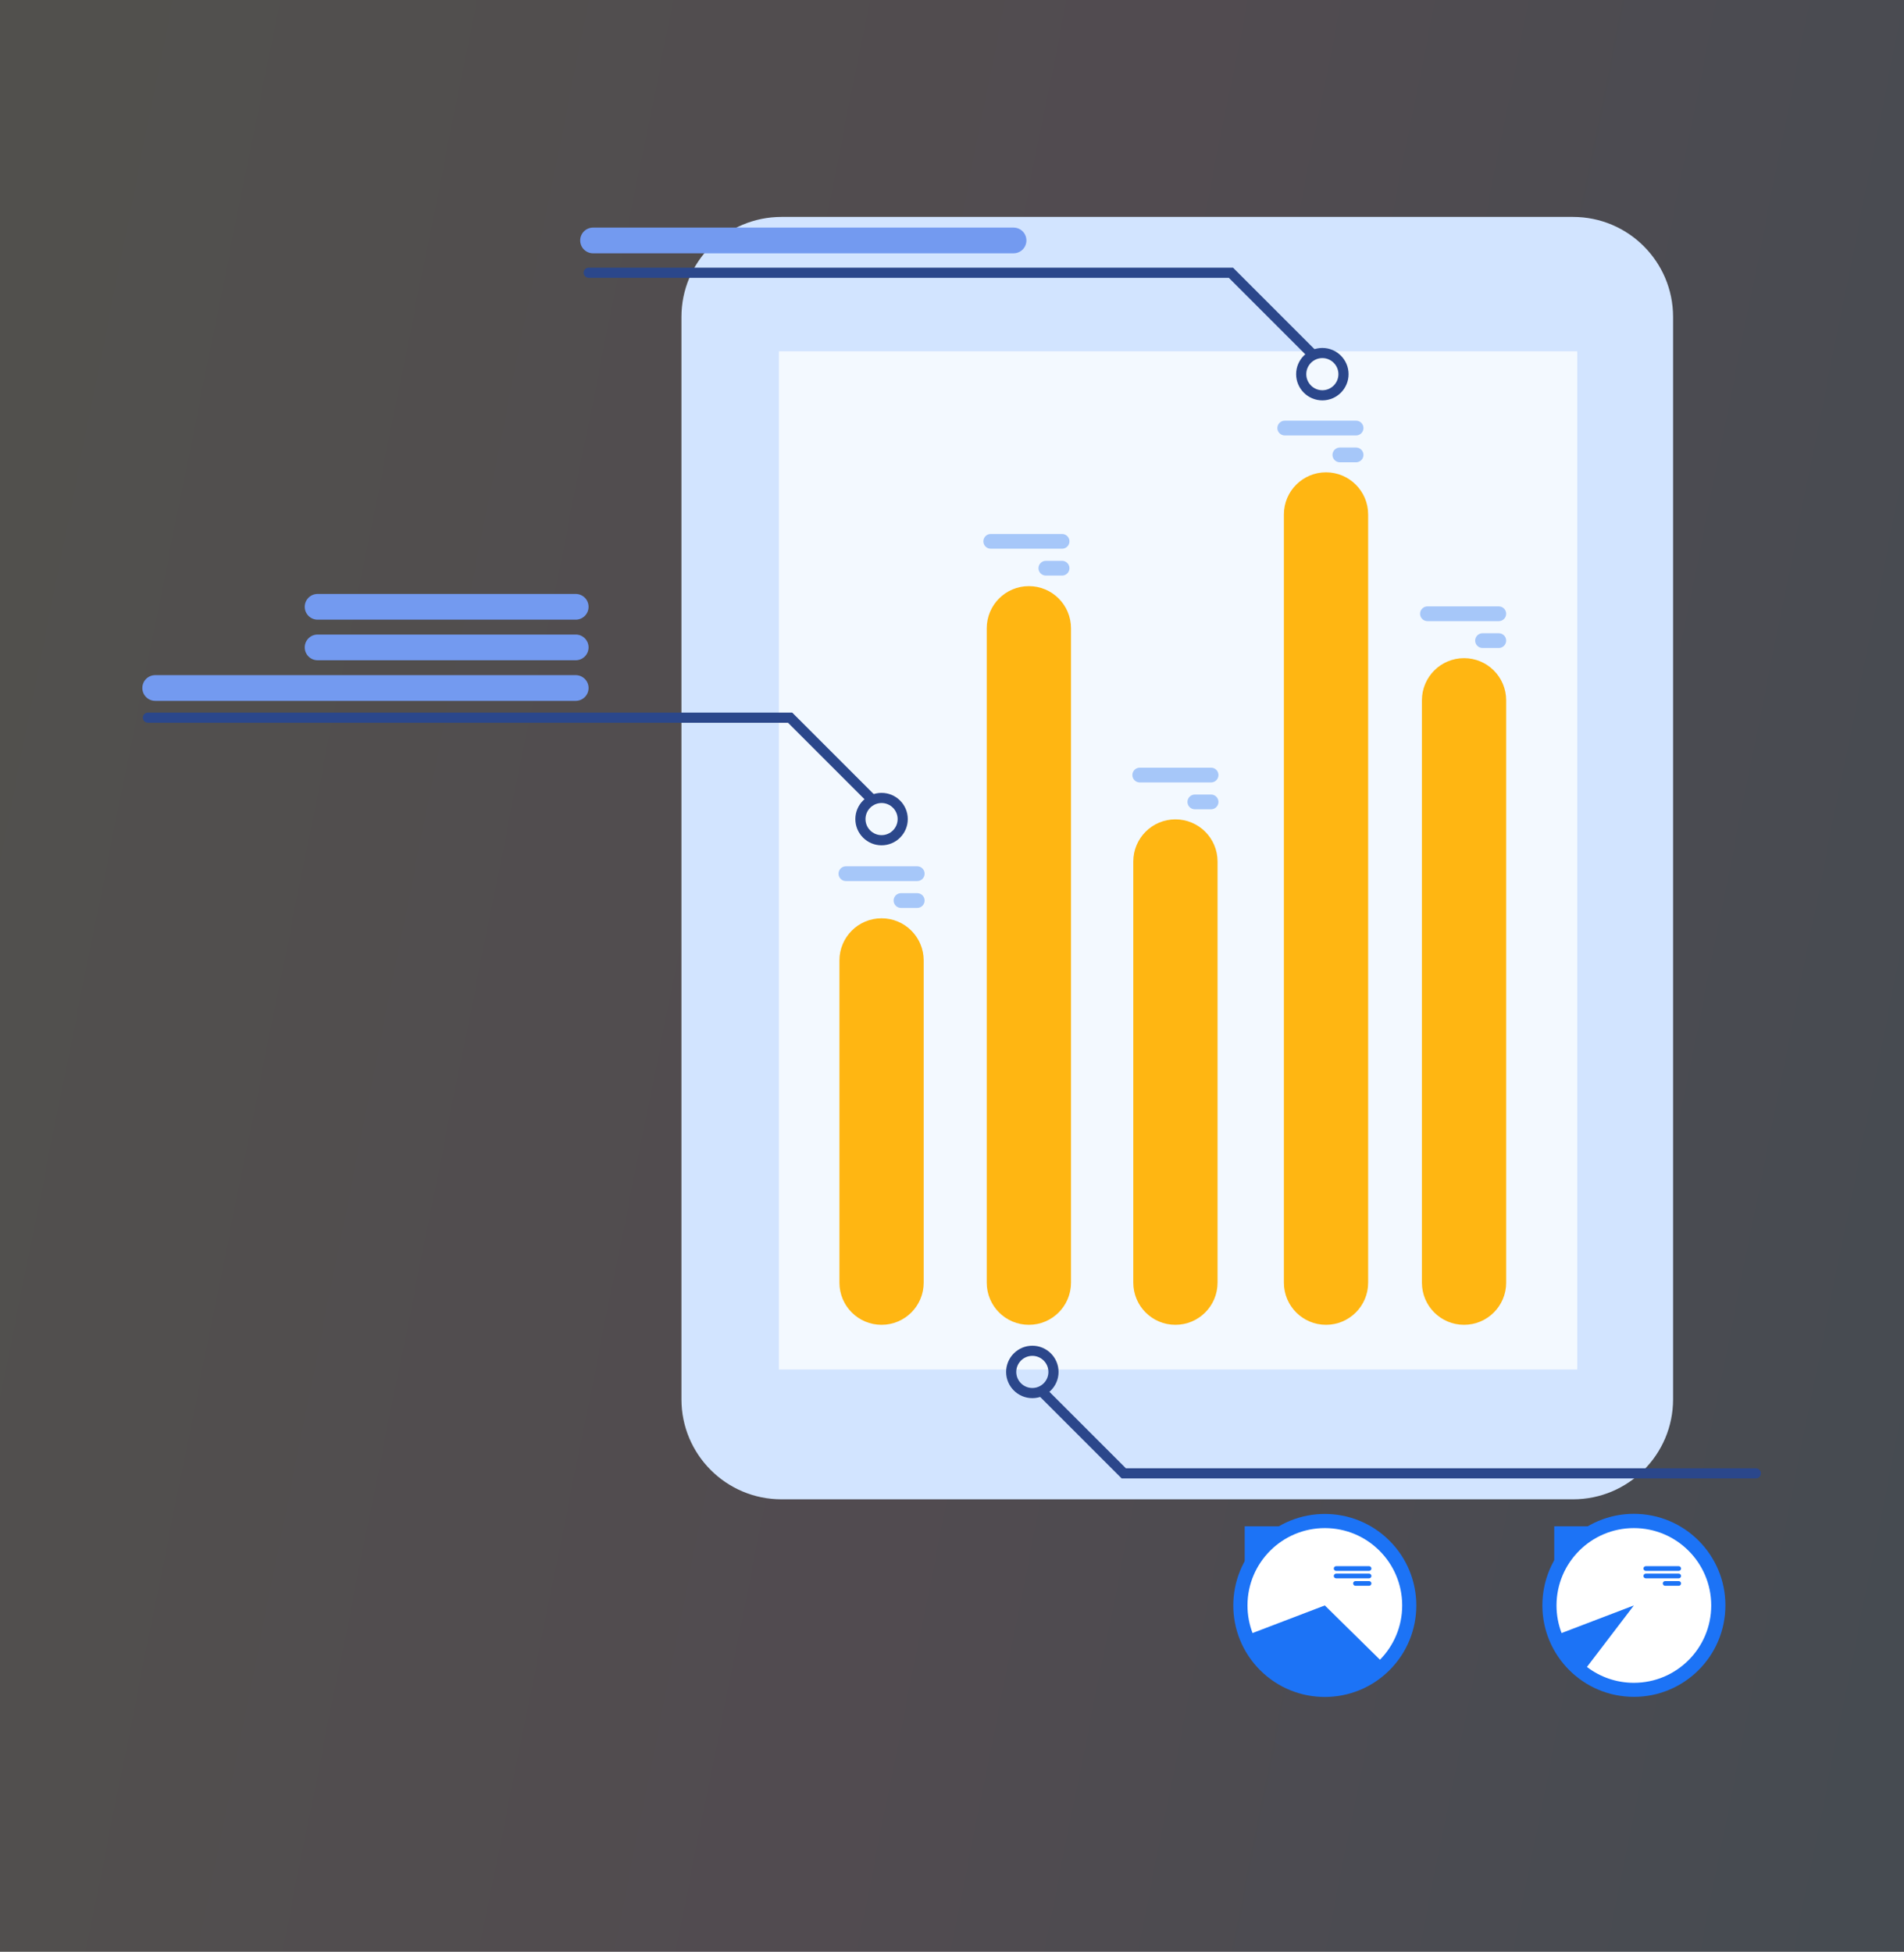
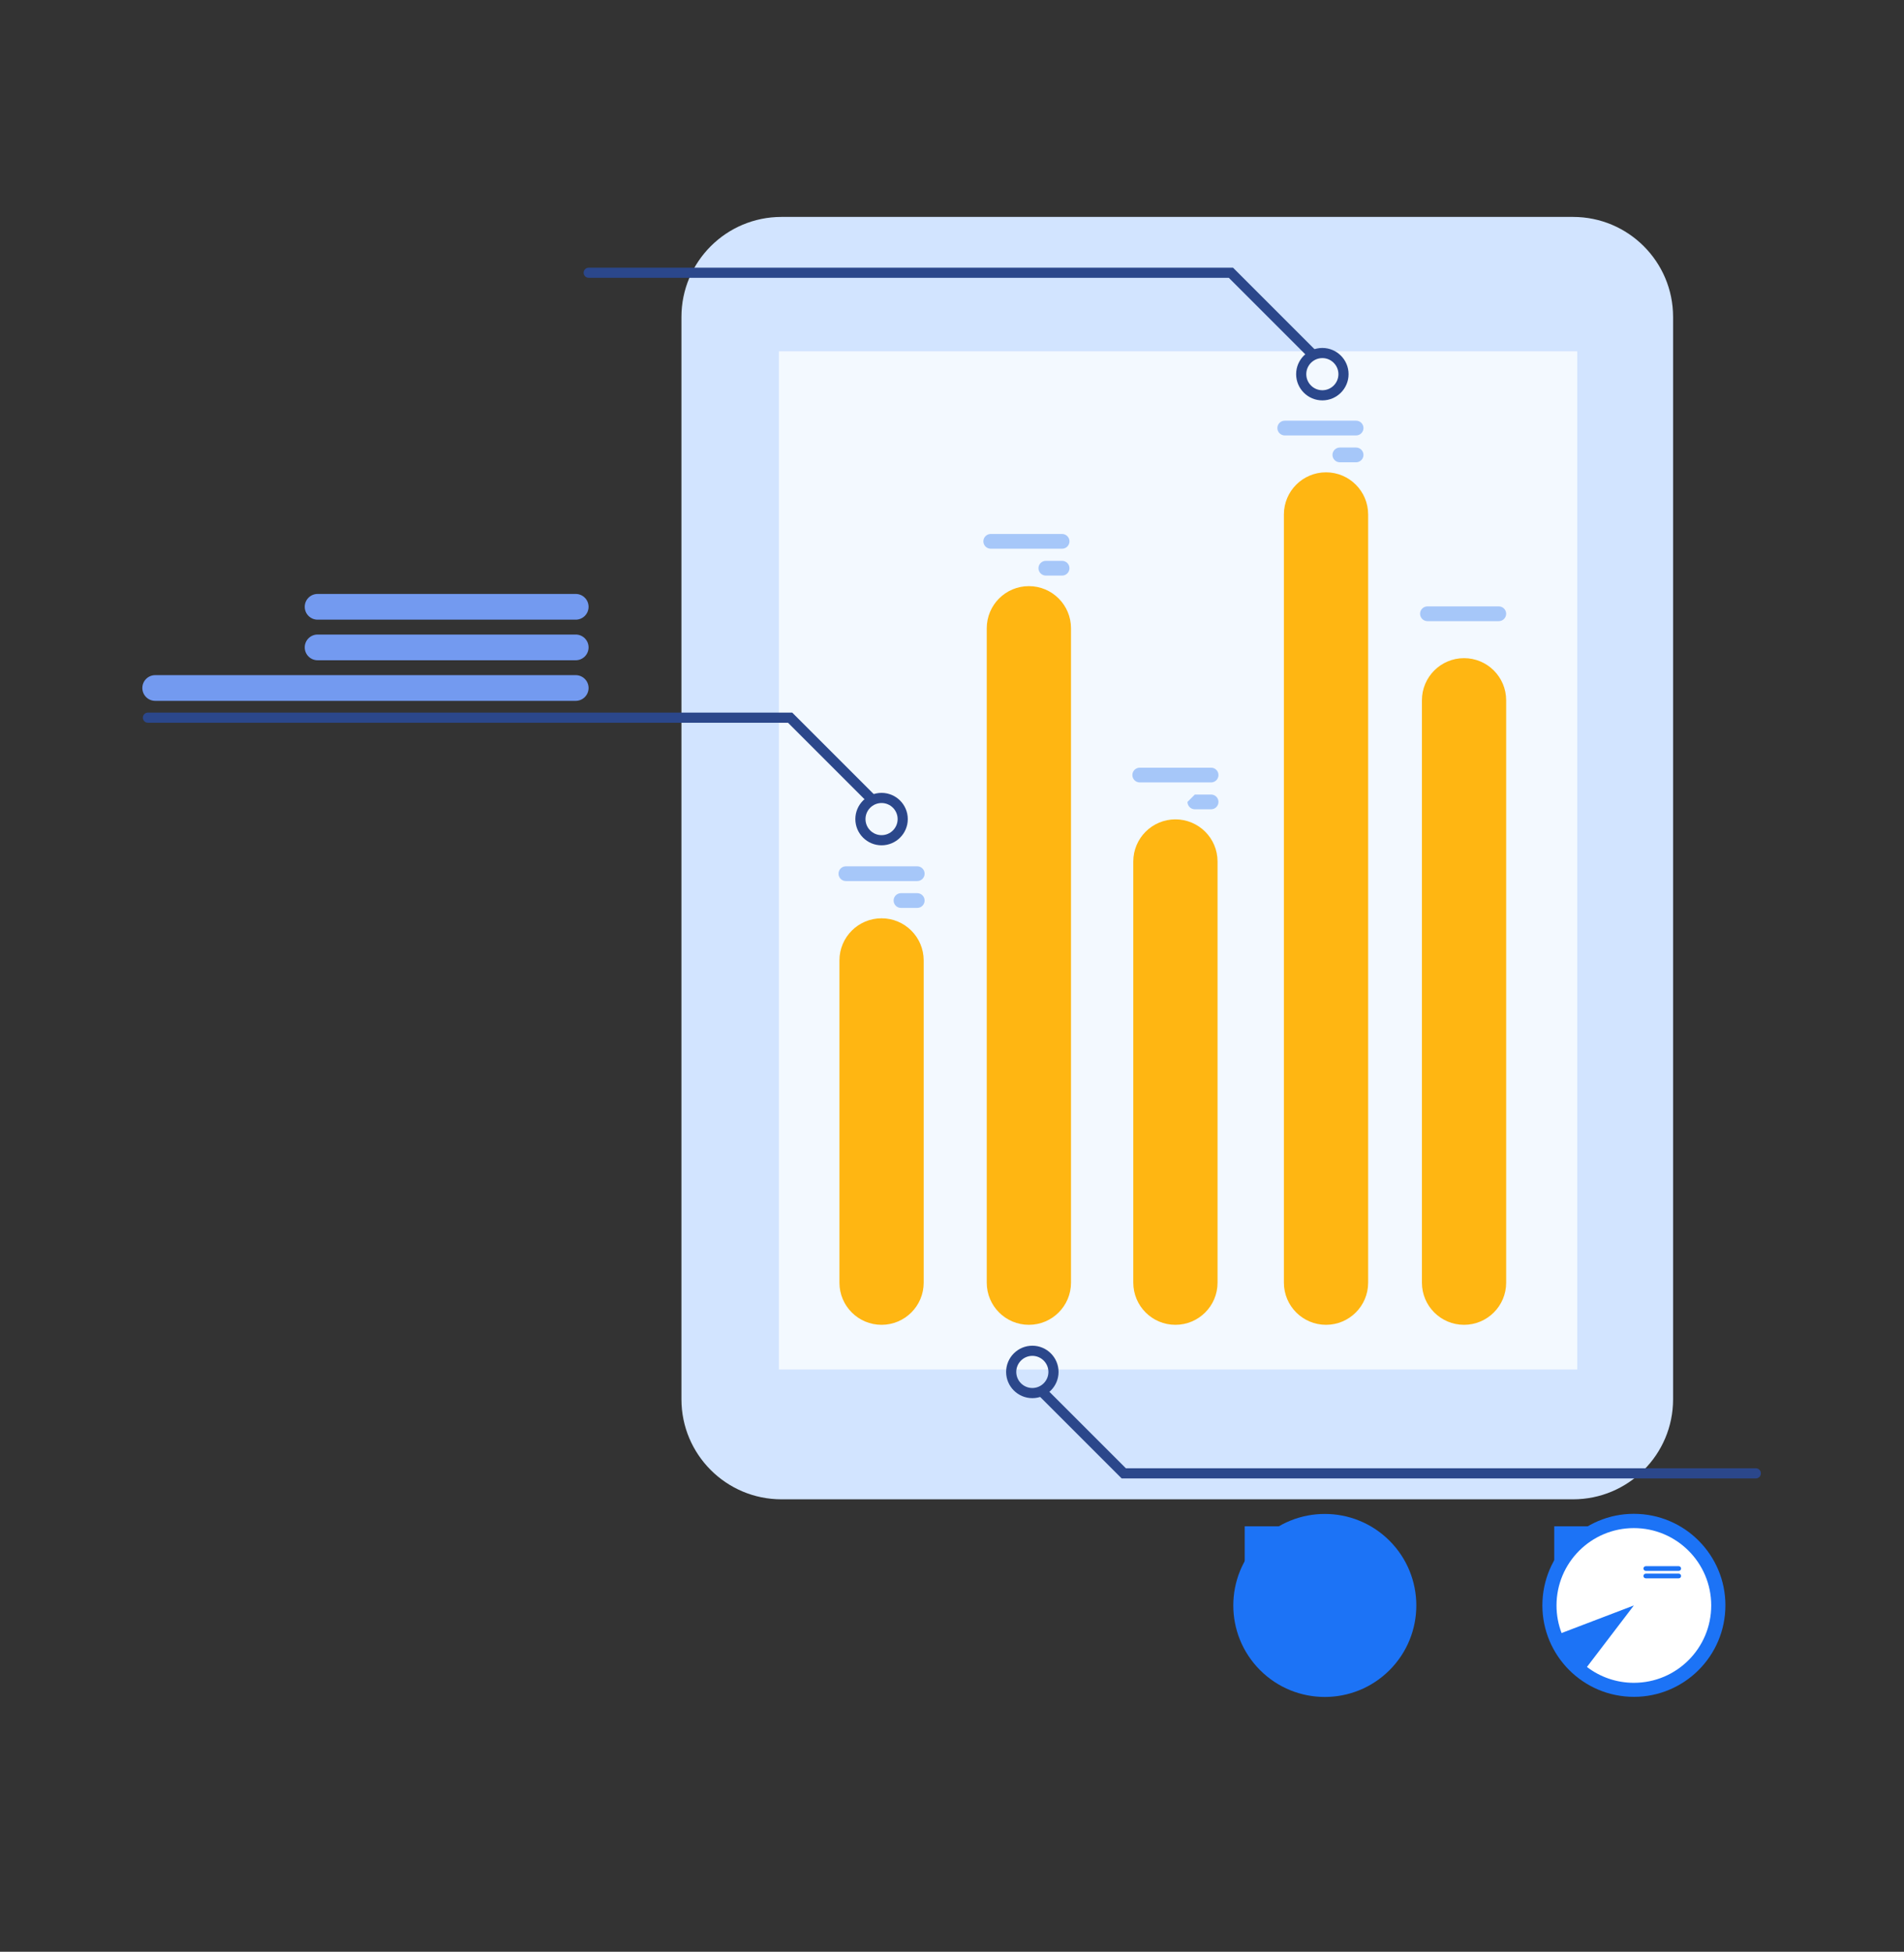
<svg xmlns="http://www.w3.org/2000/svg" width="439" height="450" viewBox="0 0 439 450" fill="none">
  <rect x="0" y="0" width="439" height="450" fill="#333333" stroke="none" />
-   <rect width="439" height="450" fill="url(#paint0_linear_1610_20340)" fill-opacity="0.15" />
  <g clip-path="url(#clip0_1610_20340)">
    <path d="M180.181 345.689H362.695C375.432 345.689 385.758 335.364 385.758 322.627V73.079C385.758 60.341 375.432 50.016 362.695 50.016H180.181C167.444 50.016 157.118 60.342 157.118 73.079V322.627C157.118 335.364 167.444 345.689 180.181 345.689Z" fill="#D2E4FF" />
    <path d="M179.584 315.76H363.665L363.665 81.004L179.584 81.004L179.584 315.76Z" fill="#F3F9FF" />
    <path d="M337.561 305.456C332.197 305.456 327.849 301.107 327.849 295.743V161.459C327.849 156.095 332.197 151.747 337.561 151.747C342.925 151.747 347.273 156.095 347.273 161.459V295.743C347.273 301.107 342.925 305.456 337.561 305.456Z" fill="#FFB612" />
    <path d="M305.737 305.456C300.373 305.456 296.024 301.107 296.024 295.743V118.614C296.024 113.25 300.373 108.902 305.737 108.902C311.101 108.902 315.449 113.25 315.449 118.614V295.743C315.449 301.107 311.101 305.456 305.737 305.456Z" fill="#FFB612" />
    <path d="M271.013 305.456C265.649 305.456 261.301 301.107 261.301 295.743V198.63C261.301 193.266 265.649 188.918 271.013 188.918C276.377 188.918 280.726 193.266 280.726 198.63V295.743C280.726 301.107 276.377 305.456 271.013 305.456Z" fill="#FFB612" />
    <path d="M237.224 305.456C231.86 305.456 227.512 301.107 227.512 295.743V144.856C227.512 139.492 231.86 135.143 237.224 135.143C242.588 135.143 246.937 139.492 246.937 144.856V295.743C246.937 301.107 242.588 305.456 237.224 305.456Z" fill="#FFB612" />
    <path d="M212.972 221.44V295.743C212.972 301.107 208.623 305.456 203.259 305.456C197.895 305.456 193.547 301.107 193.547 295.743V221.44C193.547 216.076 197.895 211.728 203.259 211.728C208.623 211.728 212.972 216.076 212.972 221.44Z" fill="#FFB612" />
    <path d="M228.433 123.114H244.884C245.82 123.114 246.585 123.88 246.585 124.816C246.585 125.752 245.82 126.517 244.884 126.517H228.433C227.497 126.517 226.731 125.752 226.731 124.816C226.731 123.88 227.497 123.114 228.433 123.114Z" fill="#A6C7F9" />
    <path d="M241.136 129.307H244.883C245.819 129.307 246.585 130.072 246.585 131.008C246.585 131.944 245.819 132.71 244.883 132.71H241.136C240.2 132.71 239.435 131.944 239.435 131.008C239.435 130.072 240.2 129.307 241.136 129.307Z" fill="#A6C7F9" />
    <path d="M296.22 96.994H312.671C313.607 96.994 314.372 97.76 314.372 98.696C314.372 99.632 313.607 100.397 312.671 100.397H296.22C295.284 100.397 294.519 99.632 294.519 98.696C294.519 97.76 295.284 96.994 296.22 96.994Z" fill="#A6C7F9" />
    <path d="M308.925 103.187H312.671C313.607 103.187 314.373 103.952 314.373 104.888C314.373 105.824 313.607 106.59 312.671 106.59H308.925C307.989 106.59 307.223 105.824 307.223 104.888C307.223 103.952 307.989 103.187 308.925 103.187Z" fill="#A6C7F9" />
    <path d="M329.122 139.811H345.572C346.508 139.811 347.273 140.576 347.273 141.512C347.273 142.448 346.508 143.214 345.572 143.214H329.122C328.186 143.214 327.42 142.448 327.42 141.512C327.42 140.576 328.186 139.811 329.122 139.811Z" fill="#A6C7F9" />
-     <path d="M341.825 146.003H345.572C346.508 146.003 347.273 146.769 347.273 147.705C347.273 148.641 346.508 149.406 345.572 149.406H341.825C340.889 149.406 340.123 148.641 340.123 147.705C340.123 146.769 340.889 146.003 341.825 146.003Z" fill="#A6C7F9" />
    <path d="M262.788 176.999H279.238C280.174 176.999 280.94 177.765 280.94 178.701C280.94 179.637 280.174 180.403 279.238 180.403H262.788C261.852 180.403 261.086 179.637 261.086 178.701C261.086 177.765 261.852 176.999 262.788 176.999Z" fill="#A6C7F9" />
-     <path d="M275.492 183.192H279.238C280.174 183.192 280.94 183.958 280.94 184.894C280.94 185.83 280.174 186.595 279.238 186.595H275.492C274.556 186.595 273.79 185.83 273.79 184.894C273.79 183.958 274.556 183.192 275.492 183.192Z" fill="#A6C7F9" />
+     <path d="M275.492 183.192H279.238C280.174 183.192 280.94 183.958 280.94 184.894C280.94 185.83 280.174 186.595 279.238 186.595H275.492C274.556 186.595 273.79 185.83 273.79 184.894Z" fill="#A6C7F9" />
    <path d="M195.034 199.74H211.484C212.42 199.74 213.186 200.506 213.186 201.442C213.186 202.378 212.42 203.143 211.484 203.143H195.034C194.098 203.143 193.332 202.377 193.332 201.442C193.332 200.506 194.098 199.74 195.034 199.74Z" fill="#A6C7F9" />
    <path d="M207.738 205.932H211.485C212.42 205.932 213.186 206.698 213.186 207.634C213.186 208.57 212.42 209.336 211.485 209.336H207.738C206.802 209.336 206.036 208.57 206.036 207.634C206.036 206.698 206.802 205.932 207.738 205.932Z" fill="#A6C7F9" />
    <path d="M203.26 194.898C199.926 194.898 197.215 192.187 197.215 188.854C197.215 185.52 199.927 182.809 203.26 182.809C206.593 182.809 209.305 185.52 209.305 188.854C209.305 192.187 206.593 194.898 203.26 194.898ZM203.26 185.149C201.217 185.149 199.555 186.811 199.555 188.854C199.555 190.896 201.217 192.558 203.26 192.558C205.303 192.558 206.965 190.896 206.965 188.854C206.965 186.811 205.303 185.149 203.26 185.149Z" fill="#2B478B" />
    <path d="M200.686 185.149C200.386 185.149 200.087 185.034 199.858 184.806L181.692 166.64H34.108C33.461 166.64 32.938 166.116 32.938 165.47C32.938 164.824 33.461 164.3 34.108 164.3H182.661L201.513 183.151C201.97 183.608 201.97 184.349 201.513 184.806C201.285 185.034 200.985 185.149 200.686 185.149Z" fill="#2B478B" />
    <path d="M238.023 322.364C234.689 322.364 231.978 319.653 231.978 316.319C231.978 312.986 234.689 310.274 238.023 310.274C241.356 310.274 244.068 312.986 244.068 316.319C244.068 319.653 241.356 322.364 238.023 322.364ZM238.023 312.614C235.98 312.614 234.318 314.277 234.318 316.319C234.318 318.362 235.98 320.024 238.023 320.024C240.066 320.024 241.728 318.362 241.728 316.319C241.728 314.277 240.066 312.614 238.023 312.614Z" fill="#2B478B" />
    <path d="M404.835 340.873H258.621L239.77 322.022C239.313 321.565 239.313 320.824 239.77 320.367C240.226 319.91 240.967 319.91 241.424 320.367L259.59 338.533H404.835C405.481 338.533 406.005 339.057 406.005 339.703C406.005 340.349 405.481 340.873 404.835 340.873Z" fill="#2B478B" />
    <path d="M304.891 92.315C301.558 92.315 298.846 89.603 298.846 86.27C298.846 82.937 301.558 80.225 304.891 80.225C308.224 80.225 310.936 82.937 310.936 86.27C310.936 89.603 308.224 92.315 304.891 92.315ZM304.891 82.565C302.848 82.565 301.186 84.227 301.186 86.27C301.186 88.313 302.848 89.975 304.891 89.975C306.934 89.975 308.596 88.313 308.596 86.27C308.596 84.227 306.934 82.565 304.891 82.565Z" fill="#2B478B" />
    <path d="M302.317 82.565C302.017 82.565 301.717 82.451 301.489 82.222L283.323 64.056H135.738C135.092 64.056 134.568 63.532 134.568 62.886C134.568 62.24 135.092 61.716 135.738 61.716H284.292L303.144 80.568C303.601 81.025 303.601 81.766 303.144 82.222C302.915 82.451 302.616 82.565 302.317 82.565Z" fill="#2B478B" />
    <path d="M132.741 161.593H35.784C34.148 161.593 32.82 160.266 32.82 158.629C32.82 156.992 34.147 155.665 35.784 155.665H132.741C134.378 155.665 135.705 156.992 135.705 158.629C135.704 160.266 134.377 161.593 132.741 161.593Z" fill="#739AF0" />
    <path d="M132.741 152.232H73.225C71.588 152.232 70.261 150.905 70.261 149.268C70.261 147.631 71.588 146.304 73.225 146.304H132.741C134.378 146.304 135.705 147.631 135.705 149.268C135.705 150.905 134.378 152.232 132.741 152.232Z" fill="#739AF0" />
    <path d="M132.741 142.873H73.225C71.588 142.873 70.261 141.545 70.261 139.908C70.261 138.271 71.588 136.944 73.225 136.944H132.741C134.378 136.944 135.705 138.271 135.705 139.908C135.705 141.545 134.378 142.873 132.741 142.873Z" fill="#739AF0" />
-     <path d="M233.695 58.403H136.738C135.101 58.403 133.774 57.076 133.774 55.439C133.774 53.802 135.101 52.475 136.738 52.475H233.695C235.332 52.475 236.659 53.802 236.659 55.439C236.659 57.076 235.332 58.403 233.695 58.403Z" fill="#739AF0" />
    <path d="M320.377 385.081C328.616 376.841 328.616 363.482 320.377 355.242C312.137 347.003 298.778 347.003 290.538 355.242C282.299 363.482 282.299 376.841 290.538 385.081C298.778 393.32 312.137 393.32 320.377 385.081Z" fill="#1C73F6" />
-     <path d="M305.463 352.325C315.314 352.325 323.299 360.311 323.299 370.161C323.299 375.036 321.344 379.452 318.174 382.672L305.463 370.161L288.797 376.522C288.043 374.547 287.629 372.403 287.629 370.161C287.629 360.311 295.613 352.325 305.463 352.325Z" fill="white" />
    <path d="M308.07 361.106H315.661C315.96 361.106 316.204 361.351 316.204 361.649C316.204 361.947 315.96 362.191 315.661 362.191H308.07C307.771 362.191 307.527 361.947 307.527 361.649C307.527 361.351 307.771 361.106 308.07 361.106Z" fill="#1C73F6" />
    <path d="M308.07 362.824H315.661C315.96 362.824 316.204 363.068 316.204 363.366C316.204 363.664 315.96 363.908 315.661 363.908H308.07C307.771 363.908 307.527 363.664 307.527 363.366C307.527 363.068 307.771 362.824 308.07 362.824Z" fill="#1C73F6" />
    <path d="M312.526 364.541H315.661C315.96 364.541 316.204 364.785 316.204 365.083C316.204 365.381 315.96 365.625 315.661 365.625H312.526C312.228 365.625 311.984 365.381 311.984 365.083C311.984 364.785 312.228 364.541 312.526 364.541Z" fill="#1C73F6" />
    <path d="M286.986 360.259L295.332 351.913H286.986V360.259Z" fill="#1C73F6" />
    <path d="M397.797 371.185C398.377 359.547 389.413 349.641 377.774 349.061C366.135 348.481 356.23 357.445 355.649 369.084C355.069 380.723 364.034 390.628 375.672 391.208C387.311 391.789 397.217 382.824 397.797 371.185Z" fill="#1C73F6" />
    <path d="M358.881 370.161C358.881 360.311 366.865 352.325 376.715 352.325C386.567 352.325 394.551 360.311 394.551 370.161C394.551 380.011 386.567 387.997 376.715 387.997C372.646 387.997 368.897 386.636 365.898 384.342L376.715 370.161L360.049 376.522C359.295 374.547 358.881 372.403 358.881 370.161Z" fill="white" />
    <path d="M379.467 361.107H387.059C387.357 361.107 387.601 361.351 387.601 361.649C387.601 361.947 387.357 362.191 387.059 362.191H379.467C379.169 362.191 378.925 361.947 378.925 361.649C378.925 361.351 379.169 361.107 379.467 361.107Z" fill="#1C73F6" />
    <path d="M379.467 362.824H387.059C387.357 362.824 387.601 363.068 387.601 363.366C387.601 363.665 387.357 363.909 387.059 363.909H379.467C379.169 363.909 378.925 363.665 378.925 363.366C378.925 363.068 379.169 362.824 379.467 362.824Z" fill="#1C73F6" />
-     <path d="M383.924 364.542H387.059C387.357 364.542 387.601 364.786 387.601 365.084C387.601 365.382 387.357 365.626 387.059 365.626H383.924C383.626 365.626 383.382 365.382 383.382 365.084C383.382 364.786 383.626 364.542 383.924 364.542Z" fill="#1C73F6" />
    <path d="M358.356 360.259L366.703 351.913H358.356V360.259Z" fill="#1C73F6" />
  </g>
  <defs>
    <linearGradient id="paint0_linear_1610_20340" x1="9.74" y1="149.658" x2="480.304" y2="244.014" gradientUnits="userSpaceOnUse">
      <stop stop-color="#FFF7E6" />
      <stop offset="0.5" stop-color="#FBD3F7" />
      <stop offset="0.99" stop-color="#B1D5FF" />
    </linearGradient>
    <clipPath id="clip0_1610_20340">
      <rect width="373.465" height="350" fill="white" transform="translate(32.768 50)" />
    </clipPath>
  </defs>
</svg>